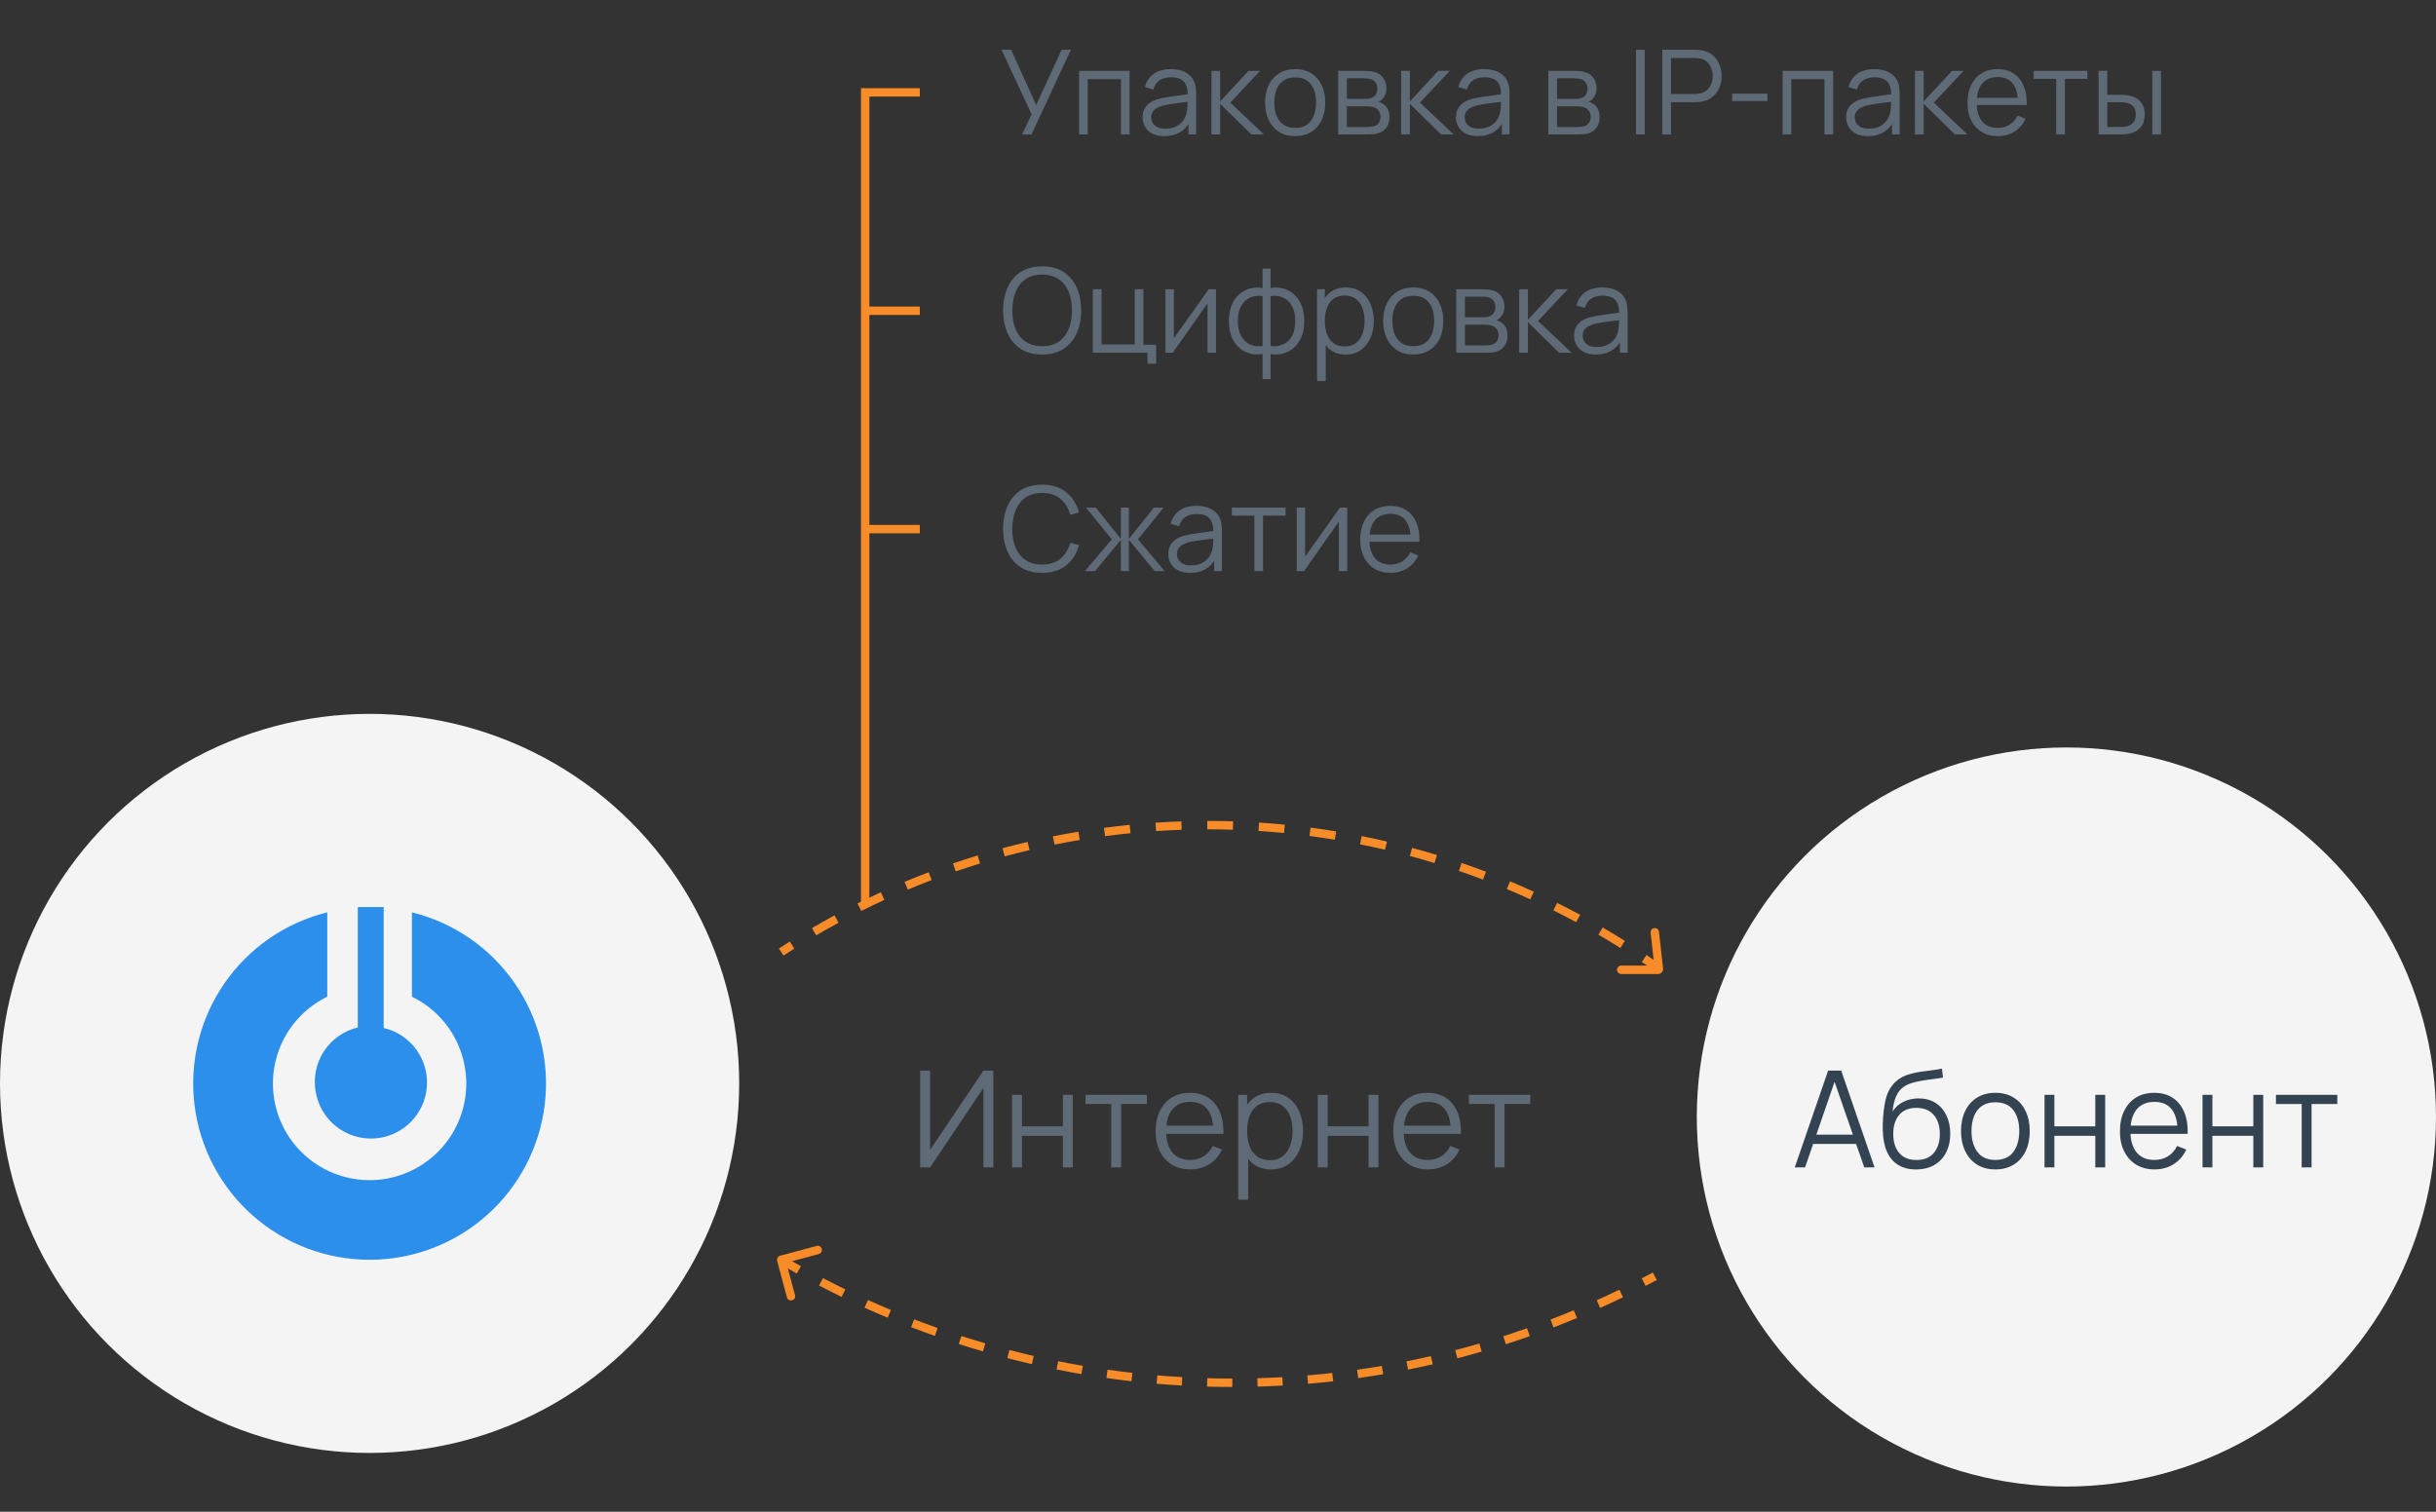
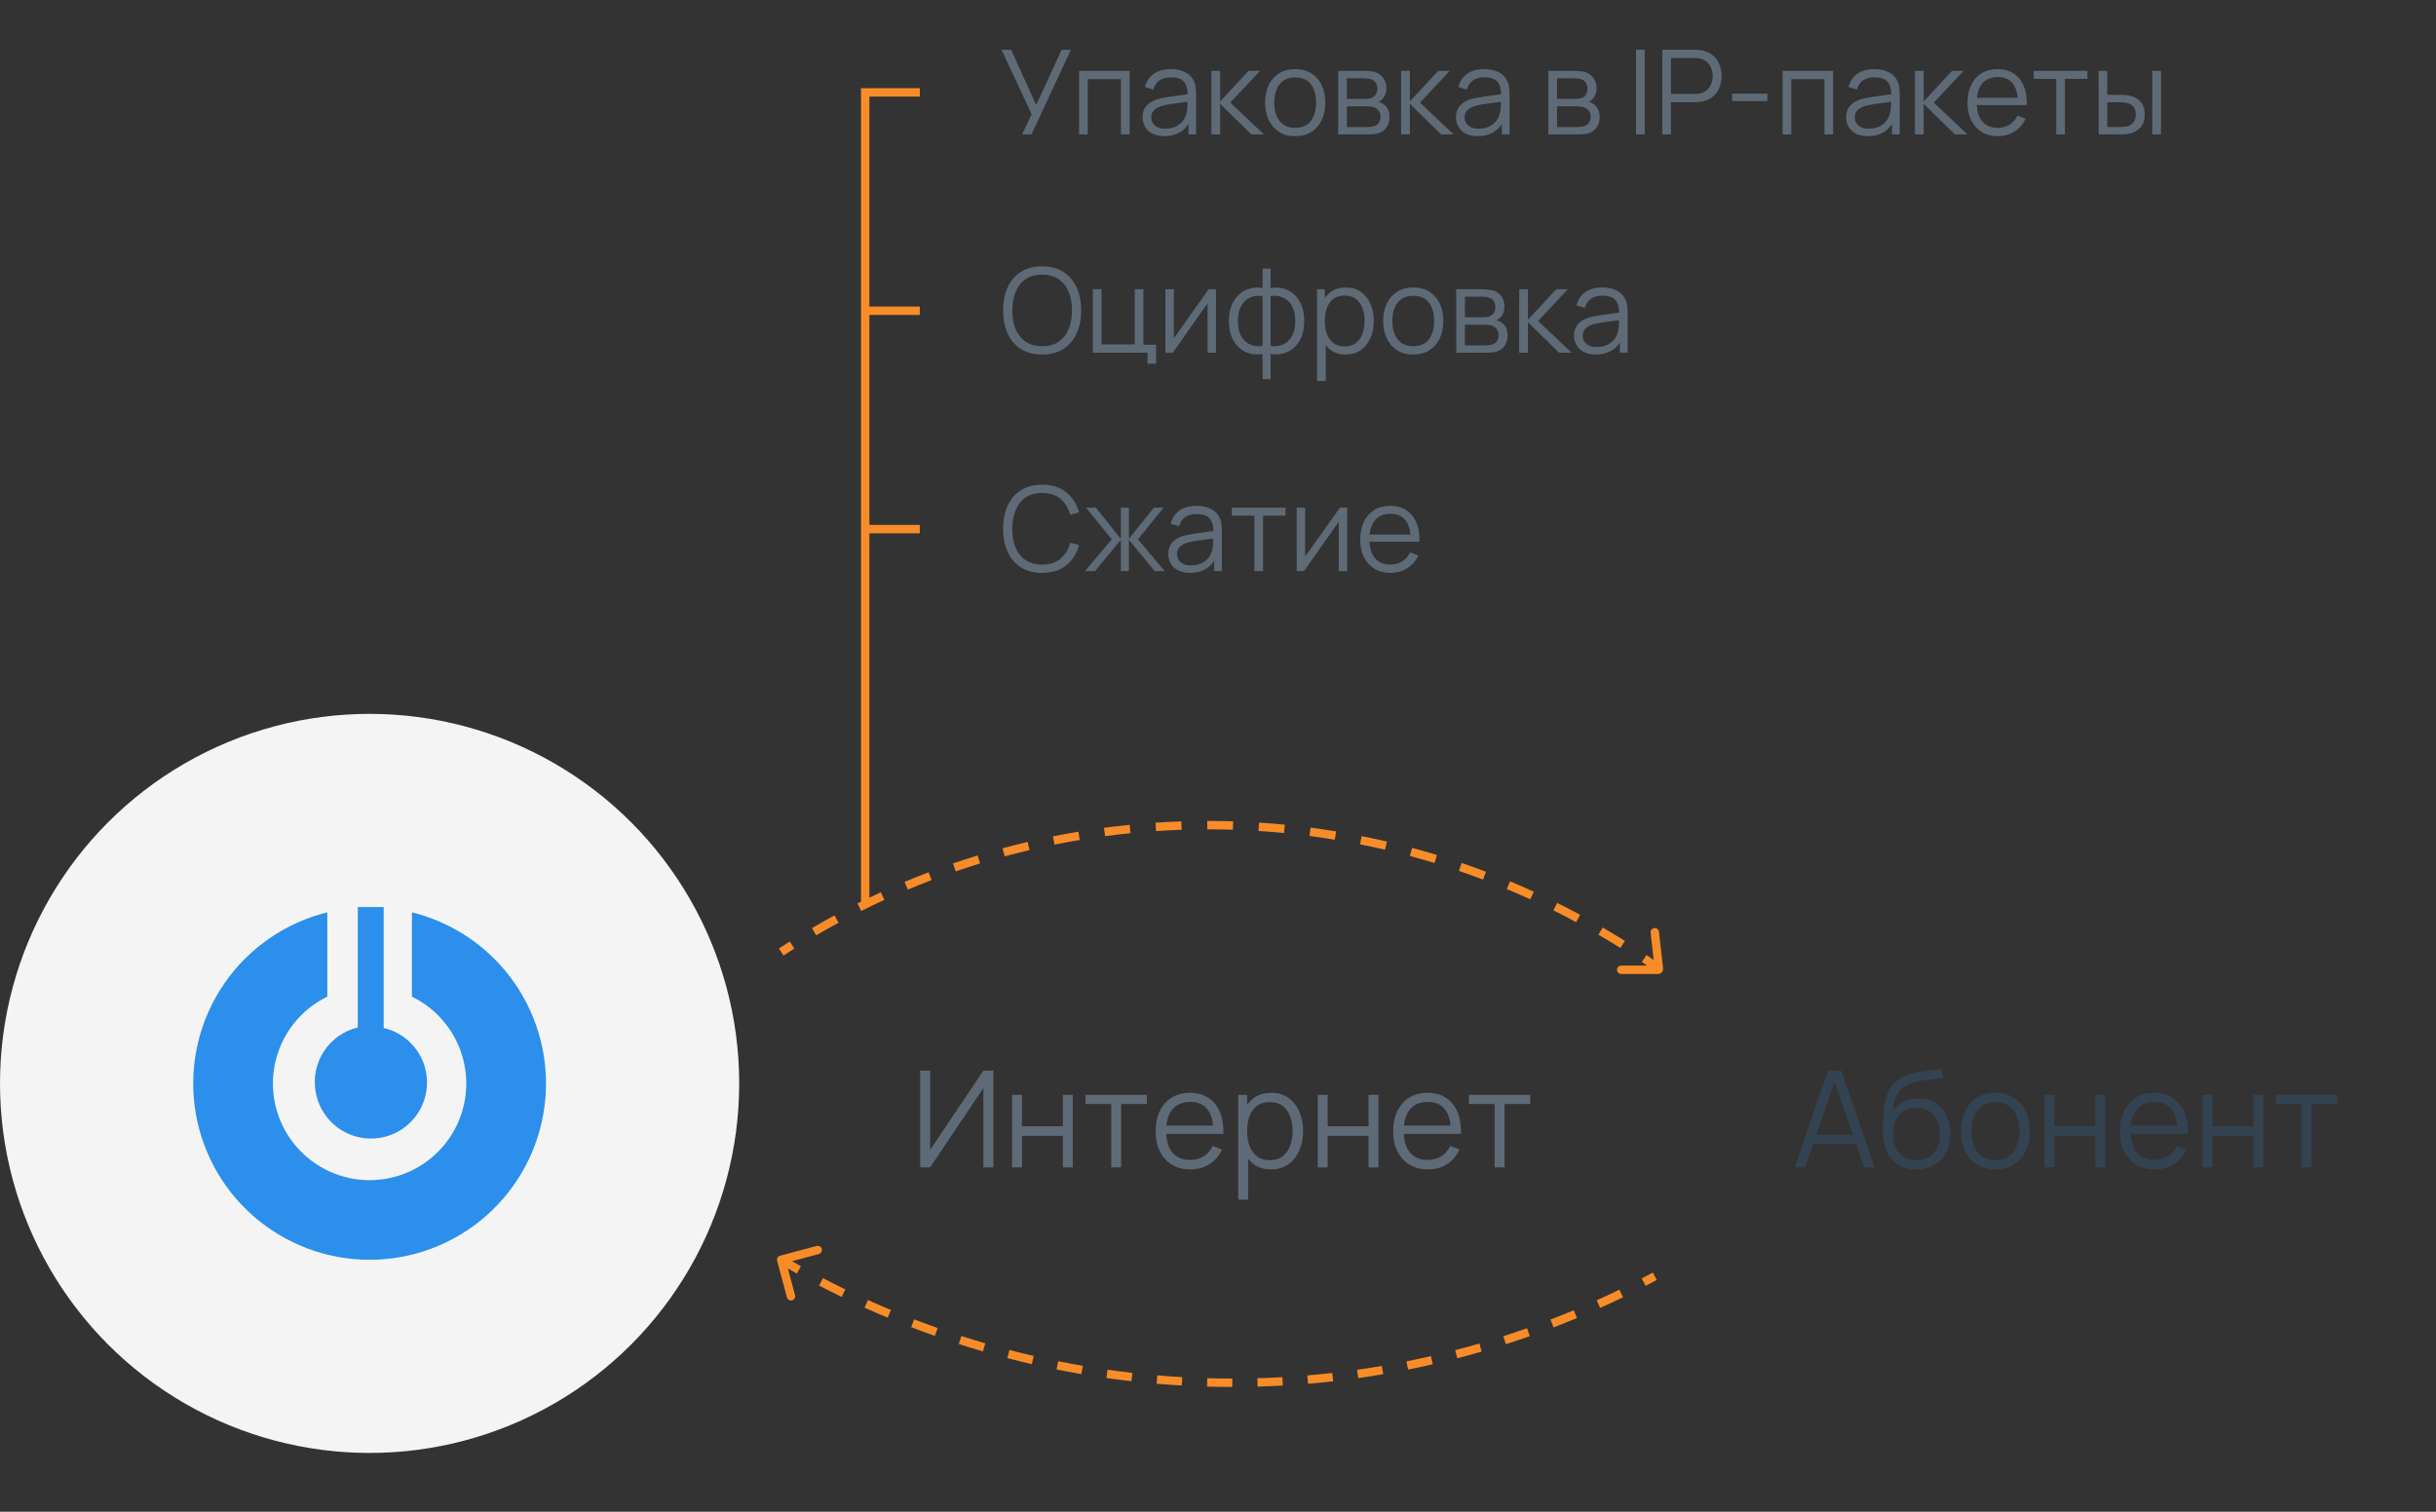
<svg xmlns="http://www.w3.org/2000/svg" width="290" height="180" viewBox="0 0 290 180" fill="none">
  <rect x="0" y="0" width="290" height="180" fill="#333333" stroke="none" />
  <circle cx="44" cy="129" r="44" fill="#F4F4F4" />
  <path d="M49.038 108.63V118.672C51.379 119.811 53.264 121.709 54.385 124.057C55.507 126.405 55.8 129.064 55.215 131.599C54.63 134.135 53.203 136.397 51.166 138.017C49.129 139.638 46.603 140.52 44 140.52C41.397 140.52 38.871 139.638 36.834 138.017C34.797 136.397 33.37 134.135 32.785 131.599C32.2 129.064 32.493 126.405 33.615 124.057C34.736 121.709 36.621 119.811 38.962 118.672V108.63C33.982 109.861 29.624 112.871 26.712 117.092C23.8 121.314 22.534 126.455 23.154 131.545C23.774 136.636 26.236 141.323 30.077 144.723C33.917 148.123 38.87 150 44 150C49.13 150 54.083 148.123 57.923 144.723C61.764 141.323 64.226 136.636 64.846 131.545C65.466 126.455 64.2 121.314 61.288 117.092C58.376 112.871 54.018 109.861 49.038 108.63Z" fill="#2B8FEB" />
  <path d="M37.602 130.1C37.819 131.283 38.352 132.385 39.145 133.29C39.938 134.194 40.961 134.867 42.105 135.238C43.25 135.609 44.473 135.664 45.646 135.397C46.819 135.129 47.898 134.55 48.769 133.719C49.639 132.889 50.269 131.839 50.591 130.681C50.913 129.522 50.916 128.298 50.599 127.138C50.282 125.977 49.657 124.925 48.79 124.091C47.923 123.257 46.847 122.672 45.675 122.4V108H42.594V122.338C40.931 122.736 39.484 123.757 38.552 125.189C37.621 126.622 37.275 128.358 37.586 130.039L37.602 130.1Z" fill="#2B8FEB" />
-   <circle cx="246" cy="133" r="44" fill="#F4F4F4" />
  <path d="M213.664 139L217.632 127.48H219.192L223.16 139H221.936L218.168 128.136H218.632L214.888 139H213.664ZM215.432 136.208V135.104H221.384V136.208H215.432ZM228.068 139.248C227.263 139.243 226.572 139.067 225.996 138.72C225.42 138.373 224.972 137.856 224.652 137.168C224.338 136.48 224.167 135.621 224.14 134.592C224.124 134.139 224.135 133.645 224.172 133.112C224.21 132.573 224.268 132.061 224.348 131.576C224.428 131.091 224.524 130.696 224.636 130.392C224.775 129.997 224.972 129.629 225.228 129.288C225.49 128.941 225.791 128.659 226.132 128.44C226.463 128.216 226.836 128.043 227.252 127.92C227.674 127.792 228.111 127.693 228.564 127.624C229.023 127.555 229.476 127.493 229.924 127.44C230.378 127.387 230.796 127.32 231.18 127.24L231.308 128.304C231.015 128.363 230.668 128.416 230.268 128.464C229.868 128.512 229.45 128.571 229.012 128.64C228.575 128.704 228.156 128.792 227.756 128.904C227.356 129.016 227.015 129.163 226.732 129.344C226.3 129.605 225.967 130 225.732 130.528C225.503 131.056 225.362 131.661 225.308 132.344C225.639 131.827 226.076 131.437 226.62 131.176C227.17 130.915 227.764 130.784 228.404 130.784C229.183 130.784 229.852 130.963 230.412 131.32C230.978 131.677 231.412 132.173 231.716 132.808C232.02 133.443 232.172 134.171 232.172 134.992C232.172 135.851 232.004 136.6 231.668 137.24C231.338 137.88 230.866 138.376 230.252 138.728C229.639 139.075 228.911 139.248 228.068 139.248ZM228.156 138.12C229.063 138.12 229.751 137.837 230.22 137.272C230.695 136.707 230.932 135.955 230.932 135.016C230.932 134.056 230.687 133.299 230.196 132.744C229.711 132.189 229.026 131.912 228.14 131.912C227.255 131.912 226.575 132.189 226.1 132.744C225.626 133.299 225.388 134.056 225.388 135.016C225.388 135.976 225.626 136.733 226.1 137.288C226.575 137.843 227.26 138.12 228.156 138.12ZM237.541 139.24C236.682 139.24 235.949 139.045 235.341 138.656C234.733 138.267 234.266 137.728 233.941 137.04C233.615 136.352 233.453 135.563 233.453 134.672C233.453 133.765 233.618 132.971 233.949 132.288C234.279 131.605 234.749 131.075 235.357 130.696C235.97 130.312 236.698 130.12 237.541 130.12C238.405 130.12 239.141 130.315 239.749 130.704C240.362 131.088 240.829 131.624 241.149 132.312C241.474 132.995 241.637 133.781 241.637 134.672C241.637 135.579 241.474 136.376 241.149 137.064C240.823 137.747 240.354 138.28 239.741 138.664C239.127 139.048 238.394 139.24 237.541 139.24ZM237.541 138.112C238.501 138.112 239.215 137.795 239.685 137.16C240.154 136.52 240.389 135.691 240.389 134.672C240.389 133.627 240.151 132.795 239.677 132.176C239.207 131.557 238.495 131.248 237.541 131.248C236.895 131.248 236.362 131.395 235.941 131.688C235.525 131.976 235.213 132.379 235.005 132.896C234.802 133.408 234.701 134 234.701 134.672C234.701 135.712 234.941 136.547 235.421 137.176C235.901 137.8 236.607 138.112 237.541 138.112ZM243.393 139V130.36H244.569V134.112H249.441V130.36H250.617V139H249.441V135.24H244.569V139H243.393ZM256.51 139.24C255.668 139.24 254.937 139.053 254.318 138.68C253.705 138.307 253.228 137.781 252.886 137.104C252.545 136.427 252.374 135.632 252.374 134.72C252.374 133.776 252.542 132.96 252.878 132.272C253.214 131.584 253.686 131.053 254.294 130.68C254.908 130.307 255.63 130.12 256.462 130.12C257.316 130.12 258.044 130.317 258.646 130.712C259.249 131.101 259.705 131.661 260.014 132.392C260.324 133.123 260.465 133.995 260.438 135.008H259.238V134.592C259.217 133.472 258.974 132.627 258.51 132.056C258.052 131.485 257.38 131.2 256.494 131.2C255.566 131.2 254.854 131.501 254.358 132.104C253.868 132.707 253.622 133.565 253.622 134.68C253.622 135.768 253.868 136.613 254.358 137.216C254.854 137.813 255.556 138.112 256.462 138.112C257.081 138.112 257.62 137.971 258.078 137.688C258.542 137.4 258.908 136.987 259.174 136.448L260.27 136.872C259.929 137.624 259.425 138.208 258.758 138.624C258.097 139.035 257.348 139.24 256.51 139.24ZM253.206 135.008V134.024H259.806V135.008H253.206ZM262.206 139V130.36H263.382V134.112H268.254V130.36H269.43V139H268.254V135.24H263.382V139H262.206ZM274.011 139V131.448H270.947V130.36H278.251V131.448H275.187V139H274.011Z" fill="#344351" />
  <path d="M118.254 139H117.07V129.552L110.726 139H109.542V127.48H110.726V136.92L117.07 127.48H118.254V139ZM120.487 139V130.36H121.663V134.112H126.535V130.36H127.711V139H126.535V135.24H121.663V139H120.487ZM132.292 139V131.448H129.228V130.36H136.532V131.448H133.468V139H132.292ZM141.714 139.24C140.871 139.24 140.14 139.053 139.522 138.68C138.908 138.307 138.431 137.781 138.09 137.104C137.748 136.427 137.578 135.632 137.578 134.72C137.578 133.776 137.746 132.96 138.082 132.272C138.418 131.584 138.89 131.053 139.498 130.68C140.111 130.307 140.834 130.12 141.666 130.12C142.519 130.12 143.247 130.317 143.85 130.712C144.452 131.101 144.908 131.661 145.218 132.392C145.527 133.123 145.668 133.995 145.642 135.008H144.442V134.592C144.42 133.472 144.178 132.627 143.714 132.056C143.255 131.485 142.583 131.2 141.698 131.2C140.77 131.2 140.058 131.501 139.562 132.104C139.071 132.707 138.826 133.565 138.826 134.68C138.826 135.768 139.071 136.613 139.562 137.216C140.058 137.813 140.759 138.112 141.666 138.112C142.284 138.112 142.823 137.971 143.282 137.688C143.746 137.4 144.111 136.987 144.378 136.448L145.474 136.872C145.132 137.624 144.628 138.208 143.962 138.624C143.3 139.035 142.551 139.24 141.714 139.24ZM138.41 135.008V134.024H145.01V135.008H138.41ZM151.297 139.24C150.502 139.24 149.83 139.04 149.281 138.64C148.732 138.235 148.316 137.688 148.033 137C147.75 136.307 147.609 135.531 147.609 134.672C147.609 133.797 147.75 133.019 148.033 132.336C148.321 131.648 148.742 131.107 149.297 130.712C149.852 130.317 150.534 130.12 151.345 130.12C152.134 130.12 152.812 130.32 153.377 130.72C153.942 131.12 154.374 131.664 154.673 132.352C154.977 133.04 155.129 133.813 155.129 134.672C155.129 135.536 154.977 136.312 154.673 137C154.369 137.688 153.932 138.235 153.361 138.64C152.79 139.04 152.102 139.24 151.297 139.24ZM147.409 142.84V130.36H148.465V136.864H148.593V142.84H147.409ZM151.177 138.144C151.78 138.144 152.281 137.992 152.681 137.688C153.081 137.384 153.38 136.971 153.577 136.448C153.78 135.92 153.881 135.328 153.881 134.672C153.881 134.021 153.782 133.435 153.585 132.912C153.388 132.389 153.086 131.976 152.681 131.672C152.281 131.368 151.772 131.216 151.153 131.216C150.55 131.216 150.049 131.363 149.649 131.656C149.254 131.949 148.958 132.357 148.761 132.88C148.564 133.397 148.465 133.995 148.465 134.672C148.465 135.339 148.564 135.936 148.761 136.464C148.958 136.987 149.257 137.397 149.657 137.696C150.057 137.995 150.564 138.144 151.177 138.144ZM156.878 139V130.36H158.054V134.112H162.926V130.36H164.102V139H162.926V135.24H158.054V139H156.878ZM169.995 139.24C169.152 139.24 168.421 139.053 167.803 138.68C167.189 138.307 166.712 137.781 166.371 137.104C166.029 136.427 165.859 135.632 165.859 134.72C165.859 133.776 166.027 132.96 166.363 132.272C166.699 131.584 167.171 131.053 167.779 130.68C168.392 130.307 169.115 130.12 169.947 130.12C170.8 130.12 171.528 130.317 172.131 130.712C172.733 131.101 173.189 131.661 173.499 132.392C173.808 133.123 173.949 133.995 173.923 135.008H172.723V134.592C172.701 133.472 172.459 132.627 171.995 132.056C171.536 131.485 170.864 131.2 169.979 131.2C169.051 131.2 168.339 131.501 167.843 132.104C167.352 132.707 167.107 133.565 167.107 134.68C167.107 135.768 167.352 136.613 167.843 137.216C168.339 137.813 169.04 138.112 169.947 138.112C170.565 138.112 171.104 137.971 171.563 137.688C172.027 137.4 172.392 136.987 172.659 136.448L173.755 136.872C173.413 137.624 172.909 138.208 172.243 138.624C171.581 139.035 170.832 139.24 169.995 139.24ZM166.691 135.008V134.024H173.291V135.008H166.691ZM177.933 139V131.448H174.869V130.36H182.173V131.448H179.109V139H177.933Z" fill="#5E6B77" />
  <path d="M92.871 149.517C92.604 149.589 92.445 149.863 92.517 150.129L93.683 154.476C93.754 154.743 94.028 154.901 94.295 154.829C94.562 154.758 94.72 154.484 94.648 154.217L93.612 150.353L97.476 149.317C97.743 149.246 97.901 148.972 97.829 148.705C97.758 148.438 97.484 148.28 97.217 148.352L92.871 149.517ZM93.802 150.463L94.052 150.03L93.802 150.463ZM196.763 151.521C196.325 151.758 195.885 151.99 195.444 152.22L195.906 153.107C196.351 152.875 196.795 152.64 197.237 152.402L196.763 151.521ZM192.782 153.559C191.887 153.994 190.988 154.415 190.084 154.823L190.495 155.735C191.408 155.323 192.316 154.898 193.219 154.459L192.782 153.559ZM187.351 156.01C186.433 156.393 185.511 156.763 184.585 157.119L184.944 158.053C185.879 157.693 186.809 157.32 187.736 156.933L187.351 156.01ZM181.788 158.15C180.85 158.481 179.908 158.798 178.963 159.101L179.269 160.053C180.223 159.747 181.173 159.427 182.12 159.093L181.788 158.15ZM176.113 159.972C175.158 160.249 174.2 160.512 173.239 160.762L173.491 161.73C174.461 161.478 175.428 161.212 176.392 160.932L176.113 159.972ZM170.345 161.47C169.376 161.692 168.404 161.901 167.431 162.096L167.627 163.076C168.61 162.88 169.59 162.669 170.568 162.444L170.345 161.47ZM164.501 162.639C163.521 162.806 162.54 162.959 161.557 163.099L161.697 164.089C162.689 163.948 163.68 163.793 164.669 163.624L164.501 162.639ZM158.6 163.476C157.613 163.587 156.624 163.685 155.634 163.769L155.718 164.765C156.717 164.681 157.716 164.582 158.713 164.469L158.6 163.476ZM152.661 163.978C151.669 164.033 150.677 164.075 149.684 164.103L149.711 165.102C150.714 165.074 151.716 165.032 152.717 164.976L152.661 163.978ZM146.704 164.144C145.71 164.143 144.717 164.129 143.724 164.1L143.695 165.1C144.698 165.129 145.7 165.143 146.703 165.144L146.704 164.144ZM140.746 163.973C139.755 163.916 138.764 163.846 137.774 163.762L137.689 164.758C138.688 164.843 139.688 164.914 140.689 164.971L140.746 163.973ZM134.808 163.466C133.821 163.354 132.836 163.227 131.852 163.087L131.711 164.077C132.704 164.219 133.699 164.346 134.695 164.46L134.808 163.466ZM128.908 162.625C127.929 162.457 126.952 162.275 125.978 162.079L125.781 163.06C126.765 163.257 127.751 163.441 128.738 163.61L128.908 162.625ZM123.065 161.451C122.097 161.229 121.132 160.992 120.17 160.741L119.918 161.709C120.89 161.962 121.864 162.201 122.84 162.426L123.065 161.451ZM117.297 159.95C116.344 159.672 115.394 159.381 114.448 159.077L114.141 160.029C115.097 160.336 116.056 160.63 117.018 160.91L117.297 159.95ZM111.624 158.124C110.688 157.793 109.756 157.449 108.828 157.091L108.468 158.024C109.405 158.385 110.346 158.733 111.291 159.066L111.624 158.124ZM106.063 155.979C105.147 155.596 104.236 155.2 103.33 154.79L102.918 155.701C103.833 156.115 104.753 156.515 105.677 156.902L106.063 155.979ZM100.632 153.524C99.741 153.09 98.854 152.643 97.972 152.183L97.509 153.069C98.399 153.534 99.295 153.985 100.195 154.423L100.632 153.524ZM95.35 150.767C94.916 150.524 94.483 150.279 94.052 150.03L93.552 150.896C93.988 151.147 94.424 151.395 94.862 151.64L95.35 150.767ZM94.052 150.03L93.852 149.914L93.352 150.78L93.552 150.896L94.052 150.03ZM93.451 149.683L93.25 149.567L92.75 150.433L92.951 150.549L93.451 149.683Z" fill="#F88C28" />
  <path fill-rule="evenodd" clip-rule="evenodd" d="M143.722 98.747C144.739 98.746 145.756 98.761 146.772 98.794L146.804 97.794C145.777 97.761 144.749 97.746 143.721 97.747L143.722 98.747ZM137.627 98.954C138.641 98.886 139.657 98.835 140.673 98.8L140.639 97.801C139.612 97.835 138.585 97.887 137.56 97.956L137.627 98.954ZM149.818 98.941C150.833 99.007 151.846 99.089 152.858 99.189L152.956 98.193C151.933 98.093 150.908 98.01 149.883 97.943L149.818 98.941ZM131.557 99.561C132.566 99.427 133.576 99.309 134.587 99.207L134.487 98.212C133.465 98.315 132.444 98.434 131.425 98.57L131.557 99.561ZM155.889 99.536C156.896 99.669 157.902 99.818 158.906 99.983L159.069 98.997C158.054 98.829 157.037 98.678 156.019 98.545L155.889 99.536ZM125.542 100.567C126.539 100.366 127.539 100.182 128.541 100.014L128.376 99.028C127.363 99.197 126.353 99.383 125.345 99.586L125.542 100.567ZM161.906 100.53C162.903 100.729 163.896 100.944 164.887 101.175L165.115 100.202C164.113 99.968 163.109 99.75 162.102 99.549L161.906 100.53ZM119.606 101.966C120.588 101.7 121.574 101.451 122.562 101.218L122.333 100.244C121.334 100.48 120.337 100.732 119.344 101.001L119.606 101.966ZM167.845 101.919C168.826 102.183 169.803 102.463 170.776 102.76L171.068 101.804C170.084 101.504 169.096 101.22 168.105 100.953L167.845 101.919ZM113.775 103.755C114.738 103.424 115.705 103.11 116.676 102.812L116.382 101.856C115.401 102.157 114.424 102.475 113.45 102.809L113.775 103.755ZM173.678 103.698C174.639 104.026 175.596 104.371 176.547 104.732L176.902 103.797C175.94 103.432 174.973 103.084 174.001 102.752L173.678 103.698ZM108.075 105.925C109.014 105.531 109.958 105.154 110.907 104.792L110.551 103.858C109.592 104.223 108.638 104.604 107.688 105.002L108.075 105.925ZM179.381 105.86C180.318 106.251 181.249 106.659 182.176 107.082L182.591 106.173C181.655 105.745 180.713 105.333 179.766 104.937L179.381 105.86ZM102.53 108.466C103.441 108.012 104.358 107.573 105.281 107.15L104.864 106.241C103.932 106.668 103.004 107.112 102.083 107.572L102.53 108.466ZM184.928 108.397C185.837 108.849 186.739 109.317 187.636 109.802L188.111 108.922C187.205 108.432 186.292 107.959 185.374 107.502L184.928 108.397ZM97.166 111.368C98.046 110.854 98.932 110.356 99.824 109.873L99.348 108.993C98.447 109.481 97.551 109.985 96.662 110.505L97.166 111.368ZM190.294 111.295C191.17 111.807 192.039 112.334 192.901 112.876L193.434 112.03C192.562 111.481 191.683 110.949 190.798 110.432L190.294 111.295ZM93.273 113.774C93.7 113.496 94.129 113.221 94.559 112.95L94.026 112.104C93.591 112.377 93.158 112.655 92.727 112.937L93.273 113.774ZM196.086 114.974C195.876 114.829 195.666 114.686 195.455 114.543L196.015 113.715C196.299 113.907 196.583 114.101 196.865 114.297L196.503 111.056C196.472 110.781 196.67 110.534 196.944 110.503C197.219 110.472 197.466 110.67 197.497 110.944L197.985 115.307C198.024 115.663 197.746 115.974 197.388 115.974L192.999 115.974C192.723 115.974 192.499 115.75 192.499 115.474C192.499 115.198 192.723 114.974 192.999 114.974L196.086 114.974Z" fill="#F88C28" />
  <path d="M103 107.5L103 63M109 11L103 11L103 37M103 37L109 37M103 37L103 63M103 63L109 63" stroke="#F88C28" stroke-linecap="square" />
  <path d="M121.681 16L122.815 13.613L119.231 5.92H120.372L123.354 12.507L126.392 5.92H127.491L122.801 16H121.681ZM128.463 16V8.44H134.476V16H133.447V9.427H129.492V16H128.463ZM138.604 16.21C138.035 16.21 137.556 16.107 137.169 15.902C136.786 15.697 136.499 15.424 136.308 15.083C136.117 14.742 136.021 14.371 136.021 13.97C136.021 13.559 136.103 13.209 136.266 12.92C136.434 12.626 136.66 12.386 136.945 12.199C137.234 12.012 137.568 11.87 137.946 11.772C138.329 11.679 138.751 11.597 139.213 11.527C139.68 11.452 140.135 11.389 140.578 11.338C141.026 11.282 141.418 11.228 141.754 11.177L141.39 11.401C141.404 10.654 141.259 10.101 140.956 9.742C140.653 9.383 140.125 9.203 139.374 9.203C138.856 9.203 138.417 9.32 138.058 9.553C137.703 9.786 137.454 10.155 137.309 10.659L136.308 10.365C136.481 9.688 136.828 9.163 137.351 8.79C137.874 8.417 138.553 8.23 139.388 8.23C140.079 8.23 140.664 8.361 141.145 8.622C141.63 8.879 141.973 9.252 142.174 9.742C142.267 9.961 142.328 10.206 142.356 10.477C142.384 10.748 142.398 11.023 142.398 11.303V16H141.481V14.103L141.747 14.215C141.49 14.864 141.091 15.358 140.55 15.699C140.009 16.04 139.36 16.21 138.604 16.21ZM138.723 15.321C139.204 15.321 139.624 15.235 139.983 15.062C140.342 14.889 140.632 14.654 140.851 14.355C141.07 14.052 141.213 13.711 141.278 13.333C141.334 13.09 141.364 12.824 141.369 12.535C141.374 12.241 141.376 12.022 141.376 11.877L141.768 12.08C141.418 12.127 141.038 12.173 140.627 12.22C140.221 12.267 139.82 12.32 139.423 12.381C139.031 12.442 138.676 12.514 138.359 12.598C138.144 12.659 137.937 12.745 137.736 12.857C137.535 12.964 137.37 13.109 137.239 13.291C137.113 13.473 137.05 13.699 137.05 13.97C137.05 14.189 137.104 14.402 137.211 14.607C137.323 14.812 137.5 14.983 137.743 15.118C137.99 15.253 138.317 15.321 138.723 15.321ZM144.213 16L144.22 8.44H145.256V12.08L148.63 8.44H150.002L146.46 12.22L150.464 16H148.966L145.256 12.36V16H144.213ZM154.186 16.21C153.434 16.21 152.793 16.04 152.261 15.699C151.729 15.358 151.32 14.887 151.036 14.285C150.751 13.683 150.609 12.992 150.609 12.213C150.609 11.42 150.753 10.724 151.043 10.127C151.332 9.53 151.743 9.065 152.275 8.734C152.811 8.398 153.448 8.23 154.186 8.23C154.942 8.23 155.586 8.4 156.118 8.741C156.654 9.077 157.063 9.546 157.343 10.148C157.627 10.745 157.77 11.434 157.77 12.213C157.77 13.006 157.627 13.704 157.343 14.306C157.058 14.903 156.647 15.37 156.111 15.706C155.574 16.042 154.932 16.21 154.186 16.21ZM154.186 15.223C155.026 15.223 155.651 14.945 156.062 14.39C156.472 13.83 156.678 13.104 156.678 12.213C156.678 11.298 156.47 10.57 156.055 10.029C155.644 9.488 155.021 9.217 154.186 9.217C153.621 9.217 153.154 9.345 152.786 9.602C152.422 9.854 152.149 10.206 151.967 10.659C151.789 11.107 151.701 11.625 151.701 12.213C151.701 13.123 151.911 13.853 152.331 14.404C152.751 14.95 153.369 15.223 154.186 15.223ZM159.307 16V8.44H162.422C162.581 8.44 162.772 8.449 162.996 8.468C163.225 8.487 163.437 8.522 163.633 8.573C164.058 8.685 164.398 8.914 164.655 9.259C164.916 9.604 165.047 10.02 165.047 10.505C165.047 10.776 165.005 11.018 164.921 11.233C164.842 11.443 164.727 11.625 164.578 11.779C164.508 11.858 164.431 11.928 164.347 11.989C164.263 12.045 164.181 12.092 164.102 12.129C164.251 12.157 164.412 12.222 164.585 12.325C164.856 12.484 165.061 12.698 165.201 12.969C165.341 13.235 165.411 13.559 165.411 13.942C165.411 14.46 165.287 14.882 165.04 15.209C164.793 15.536 164.461 15.76 164.046 15.881C163.859 15.932 163.656 15.965 163.437 15.979C163.222 15.993 163.019 16 162.828 16H159.307ZM160.343 15.125H162.779C162.877 15.125 163.001 15.118 163.15 15.104C163.299 15.085 163.432 15.062 163.549 15.034C163.824 14.964 164.025 14.824 164.151 14.614C164.282 14.399 164.347 14.166 164.347 13.914C164.347 13.583 164.249 13.312 164.053 13.102C163.862 12.887 163.605 12.757 163.283 12.71C163.176 12.687 163.064 12.673 162.947 12.668C162.83 12.663 162.725 12.661 162.632 12.661H160.343V15.125ZM160.343 11.779H162.457C162.578 11.779 162.714 11.772 162.863 11.758C163.017 11.739 163.15 11.709 163.262 11.667C163.505 11.583 163.682 11.438 163.794 11.233C163.911 11.028 163.969 10.804 163.969 10.561C163.969 10.295 163.906 10.062 163.78 9.861C163.659 9.66 163.474 9.52 163.227 9.441C163.059 9.38 162.877 9.345 162.681 9.336C162.49 9.327 162.368 9.322 162.317 9.322H160.343V11.779ZM166.799 16L166.806 8.44H167.842V12.08L171.216 8.44H172.588L169.046 12.22L173.05 16H171.552L167.842 12.36V16H166.799ZM175.914 16.21C175.345 16.21 174.867 16.107 174.479 15.902C174.097 15.697 173.81 15.424 173.618 15.083C173.427 14.742 173.331 14.371 173.331 13.97C173.331 13.559 173.413 13.209 173.576 12.92C173.744 12.626 173.971 12.386 174.255 12.199C174.545 12.012 174.878 11.87 175.256 11.772C175.639 11.679 176.061 11.597 176.523 11.527C176.99 11.452 177.445 11.389 177.888 11.338C178.336 11.282 178.728 11.228 179.064 11.177L178.7 11.401C178.714 10.654 178.57 10.101 178.266 9.742C177.963 9.383 177.436 9.203 176.684 9.203C176.166 9.203 175.728 9.32 175.368 9.553C175.014 9.786 174.764 10.155 174.619 10.659L173.618 10.365C173.791 9.688 174.139 9.163 174.661 8.79C175.184 8.417 175.863 8.23 176.698 8.23C177.389 8.23 177.975 8.361 178.455 8.622C178.941 8.879 179.284 9.252 179.484 9.742C179.578 9.961 179.638 10.206 179.666 10.477C179.694 10.748 179.708 11.023 179.708 11.303V16H178.791V14.103L179.057 14.215C178.801 14.864 178.402 15.358 177.86 15.699C177.319 16.04 176.67 16.21 175.914 16.21ZM176.033 15.321C176.514 15.321 176.934 15.235 177.293 15.062C177.653 14.889 177.942 14.654 178.161 14.355C178.381 14.052 178.523 13.711 178.588 13.333C178.644 13.09 178.675 12.824 178.679 12.535C178.684 12.241 178.686 12.022 178.686 11.877L179.078 12.08C178.728 12.127 178.348 12.173 177.937 12.22C177.531 12.267 177.13 12.32 176.733 12.381C176.341 12.442 175.987 12.514 175.669 12.598C175.455 12.659 175.247 12.745 175.046 12.857C174.846 12.964 174.68 13.109 174.549 13.291C174.423 13.473 174.36 13.699 174.36 13.97C174.36 14.189 174.414 14.402 174.521 14.607C174.633 14.812 174.811 14.983 175.053 15.118C175.301 15.253 175.627 15.321 176.033 15.321ZM184.327 16V8.44H187.442C187.6 8.44 187.792 8.449 188.016 8.468C188.244 8.487 188.457 8.522 188.653 8.573C189.077 8.685 189.418 8.914 189.675 9.259C189.936 9.604 190.067 10.02 190.067 10.505C190.067 10.776 190.025 11.018 189.941 11.233C189.861 11.443 189.747 11.625 189.598 11.779C189.528 11.858 189.451 11.928 189.367 11.989C189.283 12.045 189.201 12.092 189.122 12.129C189.271 12.157 189.432 12.222 189.605 12.325C189.875 12.484 190.081 12.698 190.221 12.969C190.361 13.235 190.431 13.559 190.431 13.942C190.431 14.46 190.307 14.882 190.06 15.209C189.812 15.536 189.481 15.76 189.066 15.881C188.879 15.932 188.676 15.965 188.457 15.979C188.242 15.993 188.039 16 187.848 16H184.327ZM185.363 15.125H187.799C187.897 15.125 188.02 15.118 188.17 15.104C188.319 15.085 188.452 15.062 188.569 15.034C188.844 14.964 189.045 14.824 189.171 14.614C189.301 14.399 189.367 14.166 189.367 13.914C189.367 13.583 189.269 13.312 189.073 13.102C188.881 12.887 188.625 12.757 188.303 12.71C188.195 12.687 188.083 12.673 187.967 12.668C187.85 12.663 187.745 12.661 187.652 12.661H185.363V15.125ZM185.363 11.779H187.477C187.598 11.779 187.733 11.772 187.883 11.758C188.037 11.739 188.17 11.709 188.282 11.667C188.524 11.583 188.702 11.438 188.814 11.233C188.93 11.028 188.989 10.804 188.989 10.561C188.989 10.295 188.926 10.062 188.8 9.861C188.678 9.66 188.494 9.52 188.247 9.441C188.079 9.38 187.897 9.345 187.701 9.336C187.509 9.327 187.388 9.322 187.337 9.322H185.363V11.779ZM194.768 16V5.92H195.797V16H194.768ZM197.896 16V5.92H201.788C201.886 5.92 201.996 5.925 202.117 5.934C202.243 5.939 202.369 5.953 202.495 5.976C203.022 6.055 203.468 6.24 203.832 6.529C204.201 6.814 204.478 7.173 204.665 7.607C204.856 8.041 204.952 8.522 204.952 9.049C204.952 9.572 204.856 10.05 204.665 10.484C204.474 10.918 204.194 11.28 203.825 11.569C203.461 11.854 203.018 12.036 202.495 12.115C202.369 12.134 202.243 12.148 202.117 12.157C201.996 12.166 201.886 12.171 201.788 12.171H198.925V16H197.896ZM198.925 11.191H201.76C201.844 11.191 201.942 11.186 202.054 11.177C202.166 11.168 202.276 11.151 202.383 11.128C202.728 11.053 203.011 10.911 203.23 10.701C203.454 10.491 203.62 10.241 203.727 9.952C203.839 9.663 203.895 9.362 203.895 9.049C203.895 8.736 203.839 8.435 203.727 8.146C203.62 7.852 203.454 7.6 203.23 7.39C203.011 7.18 202.728 7.038 202.383 6.963C202.276 6.94 202.166 6.926 202.054 6.921C201.942 6.912 201.844 6.907 201.76 6.907H198.925V11.191ZM206.205 12.031V11.149H210.405V12.031H206.205ZM212.217 16V8.44H218.23V16H217.201V9.427H213.246V16H212.217ZM222.358 16.21C221.789 16.21 221.31 16.107 220.923 15.902C220.54 15.697 220.253 15.424 220.062 15.083C219.871 14.742 219.775 14.371 219.775 13.97C219.775 13.559 219.857 13.209 220.02 12.92C220.188 12.626 220.414 12.386 220.699 12.199C220.988 12.012 221.322 11.87 221.7 11.772C222.083 11.679 222.505 11.597 222.967 11.527C223.434 11.452 223.889 11.389 224.332 11.338C224.78 11.282 225.172 11.228 225.508 11.177L225.144 11.401C225.158 10.654 225.013 10.101 224.71 9.742C224.407 9.383 223.879 9.203 223.128 9.203C222.61 9.203 222.171 9.32 221.812 9.553C221.457 9.786 221.208 10.155 221.063 10.659L220.062 10.365C220.235 9.688 220.582 9.163 221.105 8.79C221.628 8.417 222.307 8.23 223.142 8.23C223.833 8.23 224.418 8.361 224.899 8.622C225.384 8.879 225.727 9.252 225.928 9.742C226.021 9.961 226.082 10.206 226.11 10.477C226.138 10.748 226.152 11.023 226.152 11.303V16H225.235V14.103L225.501 14.215C225.244 14.864 224.845 15.358 224.304 15.699C223.763 16.04 223.114 16.21 222.358 16.21ZM222.477 15.321C222.958 15.321 223.378 15.235 223.737 15.062C224.096 14.889 224.386 14.654 224.605 14.355C224.824 14.052 224.967 13.711 225.032 13.333C225.088 13.09 225.118 12.824 225.123 12.535C225.128 12.241 225.13 12.022 225.13 11.877L225.522 12.08C225.172 12.127 224.792 12.173 224.381 12.22C223.975 12.267 223.574 12.32 223.177 12.381C222.785 12.442 222.43 12.514 222.113 12.598C221.898 12.659 221.691 12.745 221.49 12.857C221.289 12.964 221.124 13.109 220.993 13.291C220.867 13.473 220.804 13.699 220.804 13.97C220.804 14.189 220.858 14.402 220.965 14.607C221.077 14.812 221.254 14.983 221.497 15.118C221.744 15.253 222.071 15.321 222.477 15.321ZM227.967 16L227.974 8.44H229.01V12.08L232.384 8.44H233.756L230.214 12.22L234.218 16H232.72L229.01 12.36V16H227.967ZM237.845 16.21C237.108 16.21 236.468 16.047 235.927 15.72C235.39 15.393 234.973 14.934 234.674 14.341C234.375 13.748 234.226 13.053 234.226 12.255C234.226 11.429 234.373 10.715 234.667 10.113C234.961 9.511 235.374 9.047 235.906 8.72C236.443 8.393 237.075 8.23 237.803 8.23C238.55 8.23 239.187 8.403 239.714 8.748C240.241 9.089 240.64 9.579 240.911 10.218C241.182 10.857 241.305 11.62 241.282 12.507H240.232V12.143C240.213 11.163 240.001 10.423 239.595 9.924C239.194 9.425 238.606 9.175 237.831 9.175C237.019 9.175 236.396 9.439 235.962 9.966C235.533 10.493 235.318 11.245 235.318 12.22C235.318 13.172 235.533 13.912 235.962 14.439C236.396 14.962 237.01 15.223 237.803 15.223C238.344 15.223 238.816 15.099 239.217 14.852C239.623 14.6 239.943 14.238 240.176 13.767L241.135 14.138C240.836 14.796 240.395 15.307 239.812 15.671C239.233 16.03 238.578 16.21 237.845 16.21ZM234.954 12.507V11.646H240.729V12.507H234.954ZM244.791 16V9.392H242.11V8.44H248.501V9.392H245.82V16H244.791ZM249.842 16L249.828 8.44H250.864V11.289H252.18C252.4 11.289 252.614 11.294 252.824 11.303C253.034 11.312 253.223 11.331 253.391 11.359C253.765 11.434 254.096 11.56 254.385 11.737C254.675 11.914 254.903 12.159 255.071 12.472C255.239 12.78 255.323 13.17 255.323 13.641C255.323 14.29 255.155 14.801 254.819 15.174C254.483 15.547 254.061 15.79 253.552 15.902C253.361 15.944 253.153 15.972 252.929 15.986C252.705 15.995 252.486 16 252.271 16H249.842ZM250.864 15.118H252.229C252.383 15.118 252.558 15.113 252.754 15.104C252.95 15.095 253.123 15.069 253.272 15.027C253.524 14.957 253.751 14.817 253.951 14.607C254.157 14.392 254.259 14.07 254.259 13.641C254.259 13.216 254.161 12.897 253.965 12.682C253.769 12.463 253.508 12.318 253.181 12.248C253.032 12.215 252.873 12.194 252.705 12.185C252.542 12.176 252.383 12.171 252.229 12.171H250.864V15.118ZM256.226 16V8.44H257.255V16H256.226Z" fill="#5E6B77" />
  <path d="M124.061 42.21C123.058 42.21 122.211 41.988 121.52 41.545C120.829 41.097 120.307 40.479 119.952 39.69C119.597 38.901 119.42 37.991 119.42 36.96C119.42 35.929 119.597 35.019 119.952 34.23C120.307 33.441 120.829 32.825 121.52 32.382C122.211 31.934 123.058 31.71 124.061 31.71C125.069 31.71 125.916 31.934 126.602 32.382C127.293 32.825 127.815 33.441 128.17 34.23C128.529 35.019 128.709 35.929 128.709 36.96C128.709 37.991 128.529 38.901 128.17 39.69C127.815 40.479 127.293 41.097 126.602 41.545C125.916 41.988 125.069 42.21 124.061 42.21ZM124.061 41.223C124.85 41.223 125.508 41.043 126.035 40.684C126.562 40.325 126.957 39.825 127.218 39.186C127.484 38.542 127.617 37.8 127.617 36.96C127.617 36.12 127.484 35.38 127.218 34.741C126.957 34.102 126.562 33.602 126.035 33.243C125.508 32.884 124.85 32.702 124.061 32.697C123.272 32.697 122.617 32.877 122.094 33.236C121.571 33.595 121.177 34.097 120.911 34.741C120.65 35.38 120.517 36.12 120.512 36.96C120.507 37.8 120.636 38.54 120.897 39.179C121.163 39.814 121.56 40.313 122.087 40.677C122.614 41.036 123.272 41.218 124.061 41.223ZM136.607 43.309V42H130.104V34.44H131.133V41.013H135.088V34.44H136.117V41.048H137.636V43.309H136.607ZM144.757 34.44V42H143.756V36.113L139.612 42H138.744V34.44H139.745V40.278L143.896 34.44H144.757ZM150.306 45.15V42.147C149.569 42.264 148.897 42.184 148.29 41.909C147.684 41.629 147.201 41.176 146.841 40.551C146.482 39.926 146.302 39.151 146.302 38.227C146.302 37.303 146.482 36.528 146.841 35.903C147.201 35.273 147.684 34.818 148.29 34.538C148.897 34.258 149.569 34.176 150.306 34.293V31.976H151.258V34.293C151.996 34.176 152.668 34.258 153.274 34.538C153.881 34.818 154.364 35.273 154.723 35.903C155.083 36.528 155.262 37.303 155.262 38.227C155.262 39.151 155.083 39.926 154.723 40.551C154.364 41.176 153.881 41.629 153.274 41.909C152.668 42.184 151.996 42.264 151.258 42.147V45.15H150.306ZM150.306 41.188V35.259C149.928 35.194 149.564 35.205 149.214 35.294C148.864 35.378 148.549 35.544 148.269 35.791C147.989 36.034 147.768 36.358 147.604 36.764C147.446 37.165 147.366 37.653 147.366 38.227C147.366 38.801 147.448 39.291 147.611 39.697C147.775 40.098 147.996 40.42 148.276 40.663C148.556 40.906 148.871 41.069 149.221 41.153C149.571 41.237 149.933 41.249 150.306 41.188ZM151.258 41.188C151.632 41.249 151.993 41.237 152.343 41.153C152.693 41.069 153.008 40.908 153.288 40.67C153.568 40.427 153.79 40.105 153.953 39.704C154.117 39.298 154.198 38.806 154.198 38.227C154.198 37.648 154.117 37.158 153.953 36.757C153.795 36.351 153.575 36.027 153.295 35.784C153.015 35.541 152.7 35.378 152.35 35.294C152 35.205 151.636 35.194 151.258 35.259V41.188ZM160.193 42.21C159.498 42.21 158.91 42.035 158.429 41.685C157.949 41.33 157.585 40.852 157.337 40.25C157.09 39.643 156.966 38.964 156.966 38.213C156.966 37.448 157.09 36.766 157.337 36.169C157.589 35.567 157.958 35.093 158.443 34.748C158.929 34.403 159.526 34.23 160.235 34.23C160.926 34.23 161.519 34.405 162.013 34.755C162.508 35.105 162.886 35.581 163.147 36.183C163.413 36.785 163.546 37.462 163.546 38.213C163.546 38.969 163.413 39.648 163.147 40.25C162.881 40.852 162.499 41.33 161.999 41.685C161.5 42.035 160.898 42.21 160.193 42.21ZM156.791 45.36V34.44H157.715V40.131H157.827V45.36H156.791ZM160.088 41.251C160.616 41.251 161.054 41.118 161.404 40.852C161.754 40.586 162.016 40.224 162.188 39.767C162.366 39.305 162.454 38.787 162.454 38.213C162.454 37.644 162.368 37.13 162.195 36.673C162.023 36.216 161.759 35.854 161.404 35.588C161.054 35.322 160.609 35.189 160.067 35.189C159.54 35.189 159.101 35.317 158.751 35.574C158.406 35.831 158.147 36.188 157.974 36.645C157.802 37.098 157.715 37.62 157.715 38.213C157.715 38.796 157.802 39.319 157.974 39.781C158.147 40.238 158.408 40.598 158.758 40.859C159.108 41.12 159.552 41.251 160.088 41.251ZM168.241 42.21C167.489 42.21 166.848 42.04 166.316 41.699C165.784 41.358 165.375 40.887 165.091 40.285C164.806 39.683 164.664 38.992 164.664 38.213C164.664 37.42 164.808 36.724 165.098 36.127C165.387 35.53 165.798 35.065 166.33 34.734C166.866 34.398 167.503 34.23 168.241 34.23C168.997 34.23 169.641 34.4 170.173 34.741C170.709 35.077 171.118 35.546 171.398 36.148C171.682 36.745 171.825 37.434 171.825 38.213C171.825 39.006 171.682 39.704 171.398 40.306C171.113 40.903 170.702 41.37 170.166 41.706C169.629 42.042 168.987 42.21 168.241 42.21ZM168.241 41.223C169.081 41.223 169.706 40.945 170.117 40.39C170.527 39.83 170.733 39.104 170.733 38.213C170.733 37.298 170.525 36.57 170.11 36.029C169.699 35.488 169.076 35.217 168.241 35.217C167.676 35.217 167.209 35.345 166.841 35.602C166.477 35.854 166.204 36.206 166.022 36.659C165.844 37.107 165.756 37.625 165.756 38.213C165.756 39.123 165.966 39.853 166.386 40.404C166.806 40.95 167.424 41.223 168.241 41.223ZM173.362 42V34.44H176.477C176.635 34.44 176.827 34.449 177.051 34.468C177.279 34.487 177.492 34.522 177.688 34.573C178.112 34.685 178.453 34.914 178.71 35.259C178.971 35.604 179.102 36.02 179.102 36.505C179.102 36.776 179.06 37.018 178.976 37.233C178.896 37.443 178.782 37.625 178.633 37.779C178.563 37.858 178.486 37.928 178.402 37.989C178.318 38.045 178.236 38.092 178.157 38.129C178.306 38.157 178.467 38.222 178.64 38.325C178.91 38.484 179.116 38.698 179.256 38.969C179.396 39.235 179.466 39.559 179.466 39.942C179.466 40.46 179.342 40.882 179.095 41.209C178.847 41.536 178.516 41.76 178.101 41.881C177.914 41.932 177.711 41.965 177.492 41.979C177.277 41.993 177.074 42 176.883 42H173.362ZM174.398 41.125H176.834C176.932 41.125 177.055 41.118 177.205 41.104C177.354 41.085 177.487 41.062 177.604 41.034C177.879 40.964 178.08 40.824 178.206 40.614C178.336 40.399 178.402 40.166 178.402 39.914C178.402 39.583 178.304 39.312 178.108 39.102C177.916 38.887 177.66 38.757 177.338 38.71C177.23 38.687 177.118 38.673 177.002 38.668C176.885 38.663 176.78 38.661 176.687 38.661H174.398V41.125ZM174.398 37.779H176.512C176.633 37.779 176.768 37.772 176.918 37.758C177.072 37.739 177.205 37.709 177.317 37.667C177.559 37.583 177.737 37.438 177.849 37.233C177.965 37.028 178.024 36.804 178.024 36.561C178.024 36.295 177.961 36.062 177.835 35.861C177.713 35.66 177.529 35.52 177.282 35.441C177.114 35.38 176.932 35.345 176.736 35.336C176.544 35.327 176.423 35.322 176.372 35.322H174.398V37.779ZM180.854 42L180.861 34.44H181.897V38.08L185.271 34.44H186.643L183.101 38.22L187.105 42H185.607L181.897 38.36V42H180.854ZM189.969 42.21C189.4 42.21 188.922 42.107 188.534 41.902C188.152 41.697 187.865 41.424 187.673 41.083C187.482 40.742 187.386 40.371 187.386 39.97C187.386 39.559 187.468 39.209 187.631 38.92C187.799 38.626 188.026 38.386 188.31 38.199C188.6 38.012 188.933 37.87 189.311 37.772C189.694 37.679 190.116 37.597 190.578 37.527C191.045 37.452 191.5 37.389 191.943 37.338C192.391 37.282 192.783 37.228 193.119 37.177L192.755 37.401C192.769 36.654 192.625 36.101 192.321 35.742C192.018 35.383 191.491 35.203 190.739 35.203C190.221 35.203 189.783 35.32 189.423 35.553C189.069 35.786 188.819 36.155 188.674 36.659L187.673 36.365C187.846 35.688 188.194 35.163 188.716 34.79C189.239 34.417 189.918 34.23 190.753 34.23C191.444 34.23 192.03 34.361 192.51 34.622C192.996 34.879 193.339 35.252 193.539 35.742C193.633 35.961 193.693 36.206 193.721 36.477C193.749 36.748 193.763 37.023 193.763 37.303V42H192.846V40.103L193.112 40.215C192.856 40.864 192.457 41.358 191.915 41.699C191.374 42.04 190.725 42.21 189.969 42.21ZM190.088 41.321C190.569 41.321 190.989 41.235 191.348 41.062C191.708 40.889 191.997 40.654 192.216 40.355C192.436 40.052 192.578 39.711 192.643 39.333C192.699 39.09 192.73 38.824 192.734 38.535C192.739 38.241 192.741 38.022 192.741 37.877L193.133 38.08C192.783 38.127 192.403 38.173 191.992 38.22C191.586 38.267 191.185 38.32 190.788 38.381C190.396 38.442 190.042 38.514 189.724 38.598C189.51 38.659 189.302 38.745 189.101 38.857C188.901 38.964 188.735 39.109 188.604 39.291C188.478 39.473 188.415 39.699 188.415 39.97C188.415 40.189 188.469 40.402 188.576 40.607C188.688 40.812 188.866 40.983 189.108 41.118C189.356 41.253 189.682 41.321 190.088 41.321Z" fill="#5E6B77" />
  <path d="M124.061 68.21C123.058 68.21 122.211 67.988 121.52 67.545C120.829 67.097 120.307 66.479 119.952 65.69C119.597 64.901 119.42 63.991 119.42 62.96C119.42 61.929 119.597 61.019 119.952 60.23C120.307 59.441 120.829 58.825 121.52 58.382C122.211 57.934 123.058 57.71 124.061 57.71C125.232 57.71 126.189 58.011 126.931 58.613C127.673 59.21 128.182 60.013 128.457 61.021L127.407 61.294C127.192 60.496 126.807 59.864 126.252 59.397C125.697 58.93 124.966 58.697 124.061 58.697C123.272 58.697 122.617 58.877 122.094 59.236C121.571 59.595 121.177 60.097 120.911 60.741C120.65 61.38 120.514 62.12 120.505 62.96C120.5 63.8 120.629 64.54 120.89 65.179C121.156 65.818 121.553 66.32 122.08 66.684C122.612 67.043 123.272 67.223 124.061 67.223C124.966 67.223 125.697 66.99 126.252 66.523C126.807 66.052 127.192 65.419 127.407 64.626L128.457 64.899C128.182 65.907 127.673 66.712 126.931 67.314C126.189 67.911 125.232 68.21 124.061 68.21ZM129.161 68L132.353 64.22L129.294 60.44H130.456L133.438 64.171V60.44H134.39V64.171L137.372 60.44H138.527L135.468 64.22L138.66 68H137.463L134.39 64.269V68H133.438V64.269L130.358 68H129.161ZM141.666 68.21C141.097 68.21 140.619 68.107 140.231 67.902C139.849 67.697 139.562 67.424 139.37 67.083C139.179 66.742 139.083 66.371 139.083 65.97C139.083 65.559 139.165 65.209 139.328 64.92C139.496 64.626 139.723 64.386 140.007 64.199C140.297 64.012 140.63 63.87 141.008 63.772C141.391 63.679 141.813 63.597 142.275 63.527C142.742 63.452 143.197 63.389 143.64 63.338C144.088 63.282 144.48 63.228 144.816 63.177L144.452 63.401C144.466 62.654 144.322 62.101 144.018 61.742C143.715 61.383 143.188 61.203 142.436 61.203C141.918 61.203 141.48 61.32 141.12 61.553C140.766 61.786 140.516 62.155 140.371 62.659L139.37 62.365C139.543 61.688 139.891 61.163 140.413 60.79C140.936 60.417 141.615 60.23 142.45 60.23C143.141 60.23 143.727 60.361 144.207 60.622C144.693 60.879 145.036 61.252 145.236 61.742C145.33 61.961 145.39 62.206 145.418 62.477C145.446 62.748 145.46 63.023 145.46 63.303V68H144.543V66.103L144.809 66.215C144.553 66.864 144.154 67.358 143.612 67.699C143.071 68.04 142.422 68.21 141.666 68.21ZM141.785 67.321C142.266 67.321 142.686 67.235 143.045 67.062C143.405 66.889 143.694 66.654 143.913 66.355C144.133 66.052 144.275 65.711 144.34 65.333C144.396 65.09 144.427 64.824 144.431 64.535C144.436 64.241 144.438 64.022 144.438 63.877L144.83 64.08C144.48 64.127 144.1 64.173 143.689 64.22C143.283 64.267 142.882 64.32 142.485 64.381C142.093 64.442 141.739 64.514 141.421 64.598C141.207 64.659 140.999 64.745 140.798 64.857C140.598 64.964 140.432 65.109 140.301 65.291C140.175 65.473 140.112 65.699 140.112 65.97C140.112 66.189 140.166 66.402 140.273 66.607C140.385 66.812 140.563 66.983 140.805 67.118C141.053 67.253 141.379 67.321 141.785 67.321ZM149.334 68V61.392H146.653V60.44H153.044V61.392H150.363V68H149.334ZM160.384 60.44V68H159.383V62.113L155.239 68H154.371V60.44H155.372V66.278L159.523 60.44H160.384ZM165.548 68.21C164.811 68.21 164.171 68.047 163.63 67.72C163.093 67.393 162.676 66.934 162.377 66.341C162.078 65.748 161.929 65.053 161.929 64.255C161.929 63.429 162.076 62.715 162.37 62.113C162.664 61.511 163.077 61.047 163.609 60.72C164.146 60.393 164.778 60.23 165.506 60.23C166.253 60.23 166.89 60.403 167.417 60.748C167.944 61.089 168.343 61.579 168.614 62.218C168.885 62.857 169.008 63.62 168.985 64.507H167.935V64.143C167.916 63.163 167.704 62.423 167.298 61.924C166.897 61.425 166.309 61.175 165.534 61.175C164.722 61.175 164.099 61.439 163.665 61.966C163.236 62.493 163.021 63.245 163.021 64.22C163.021 65.172 163.236 65.912 163.665 66.439C164.099 66.962 164.713 67.223 165.506 67.223C166.047 67.223 166.519 67.099 166.92 66.852C167.326 66.6 167.646 66.238 167.879 65.767L168.838 66.138C168.539 66.796 168.098 67.307 167.515 67.671C166.936 68.03 166.281 68.21 165.548 68.21ZM162.657 64.507V63.646H168.432V64.507H162.657Z" fill="#5E6B77" />
</svg>